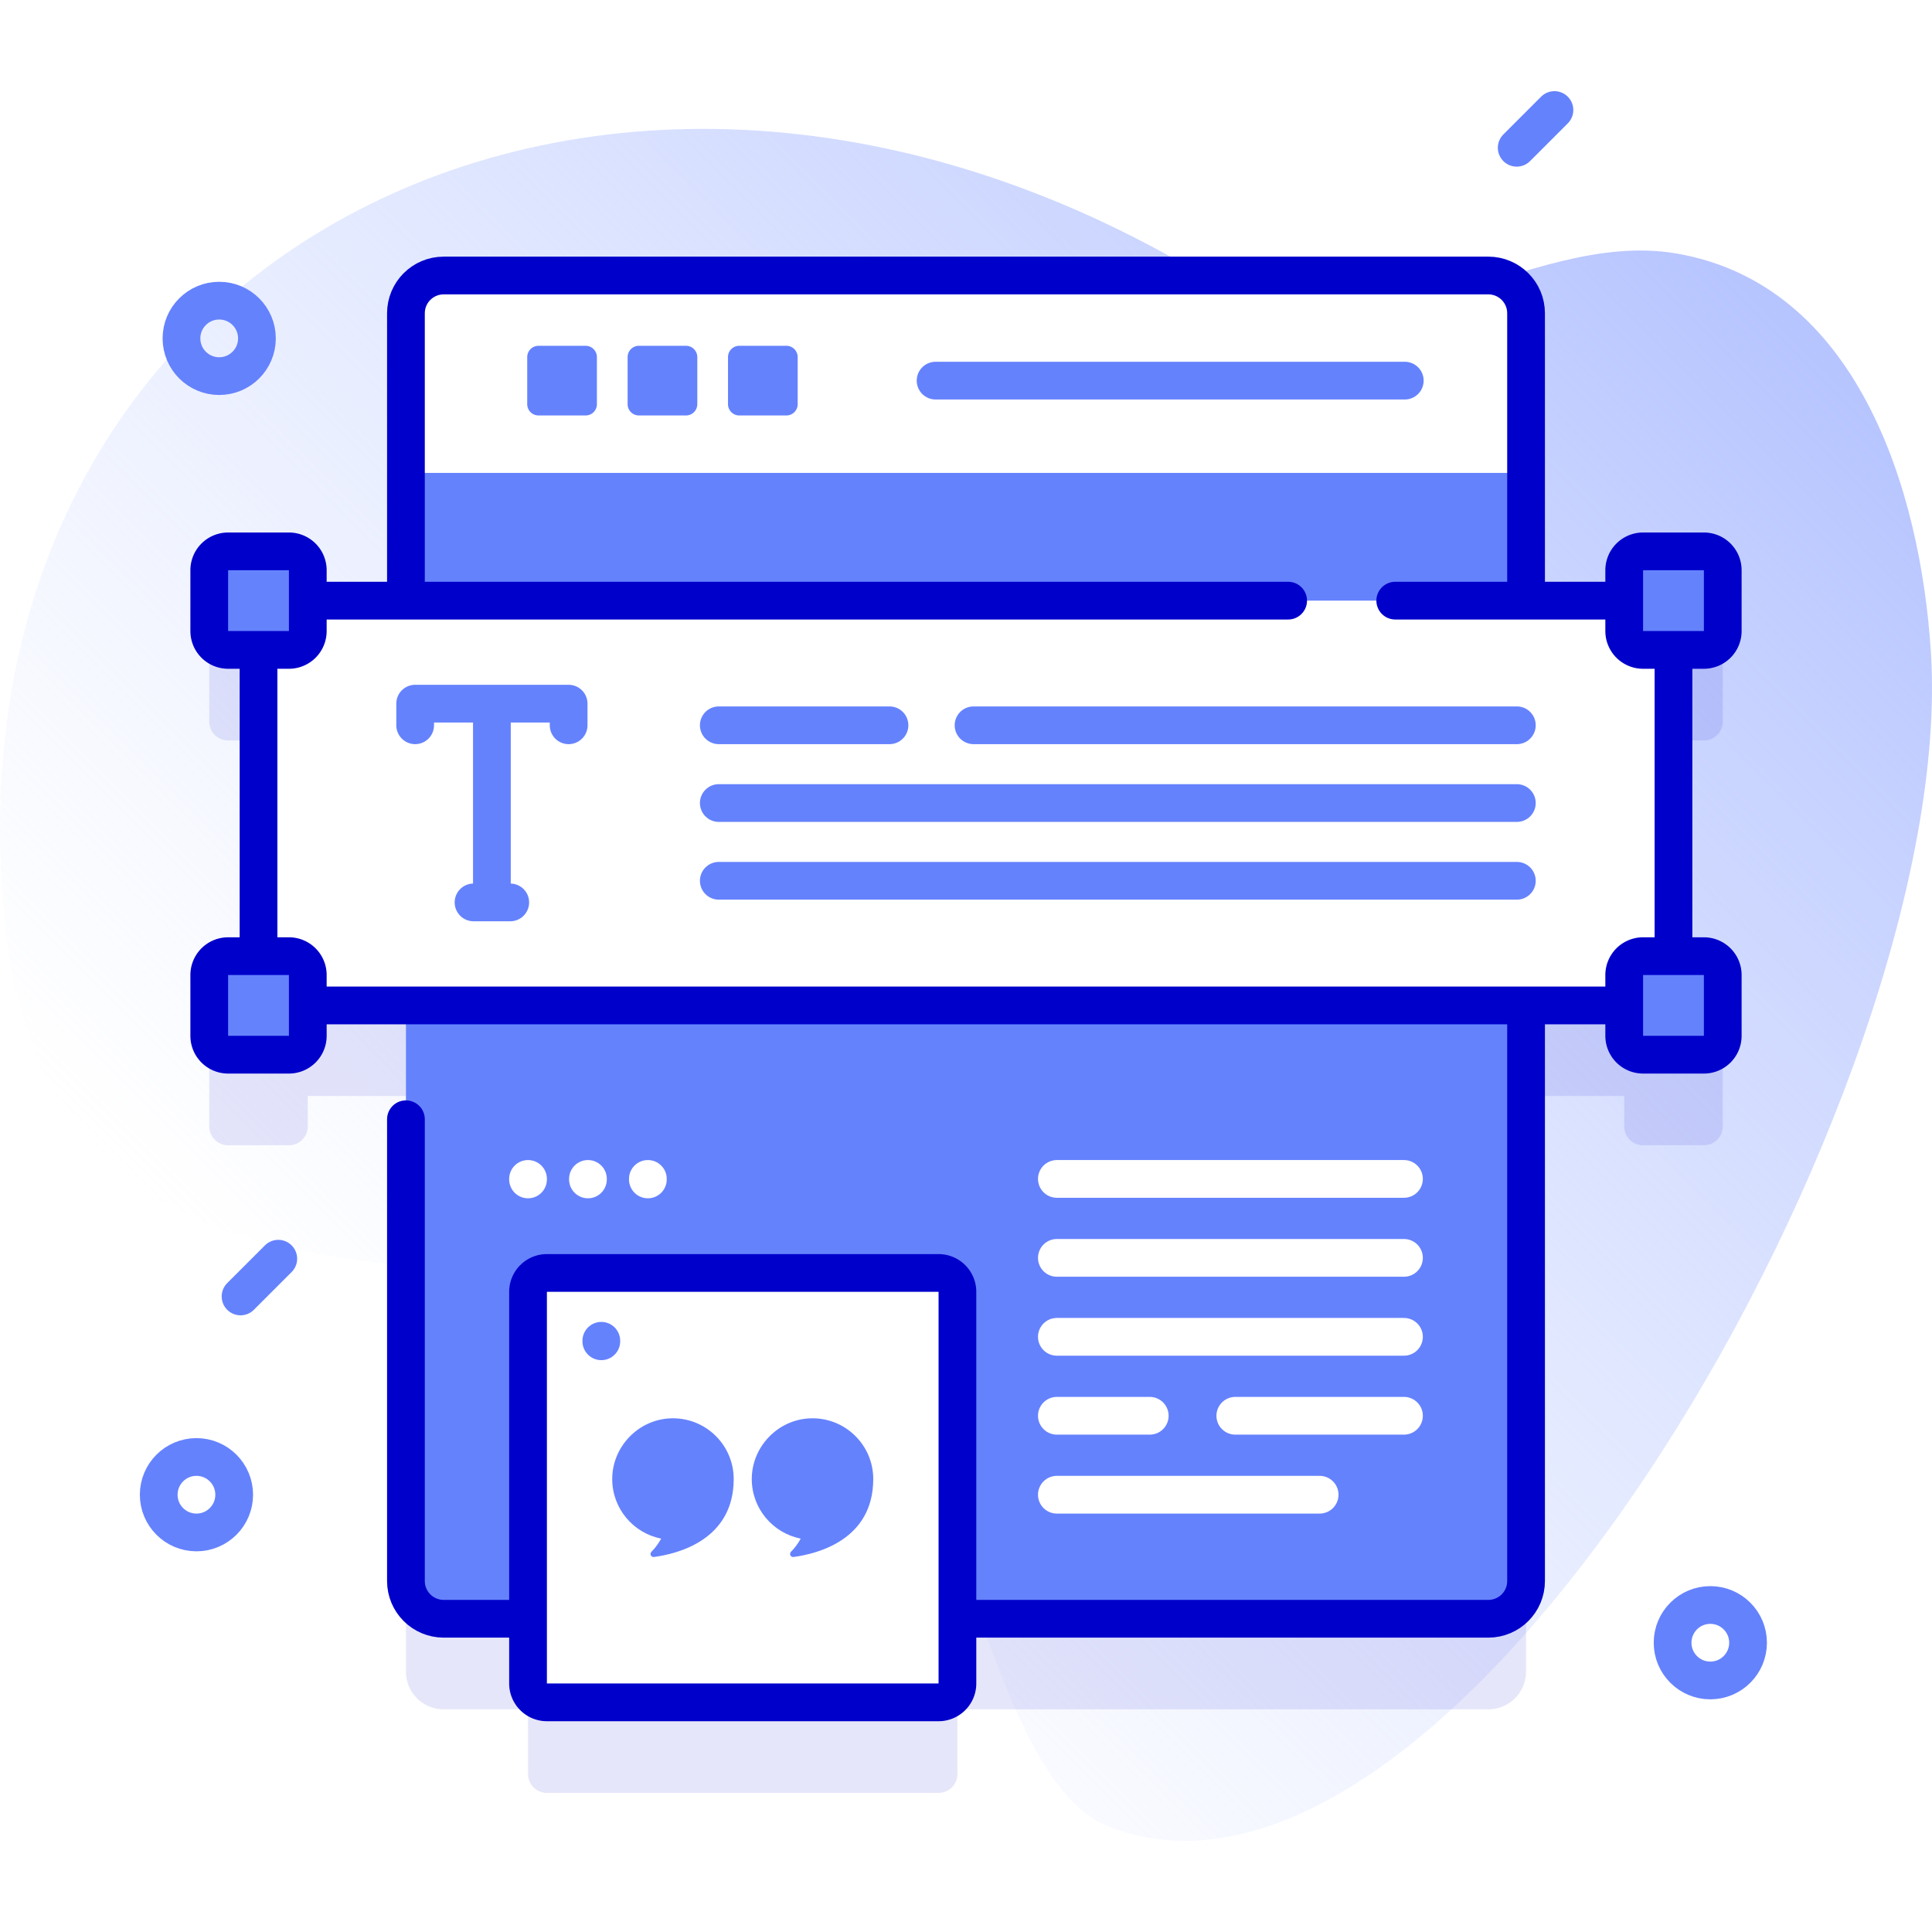
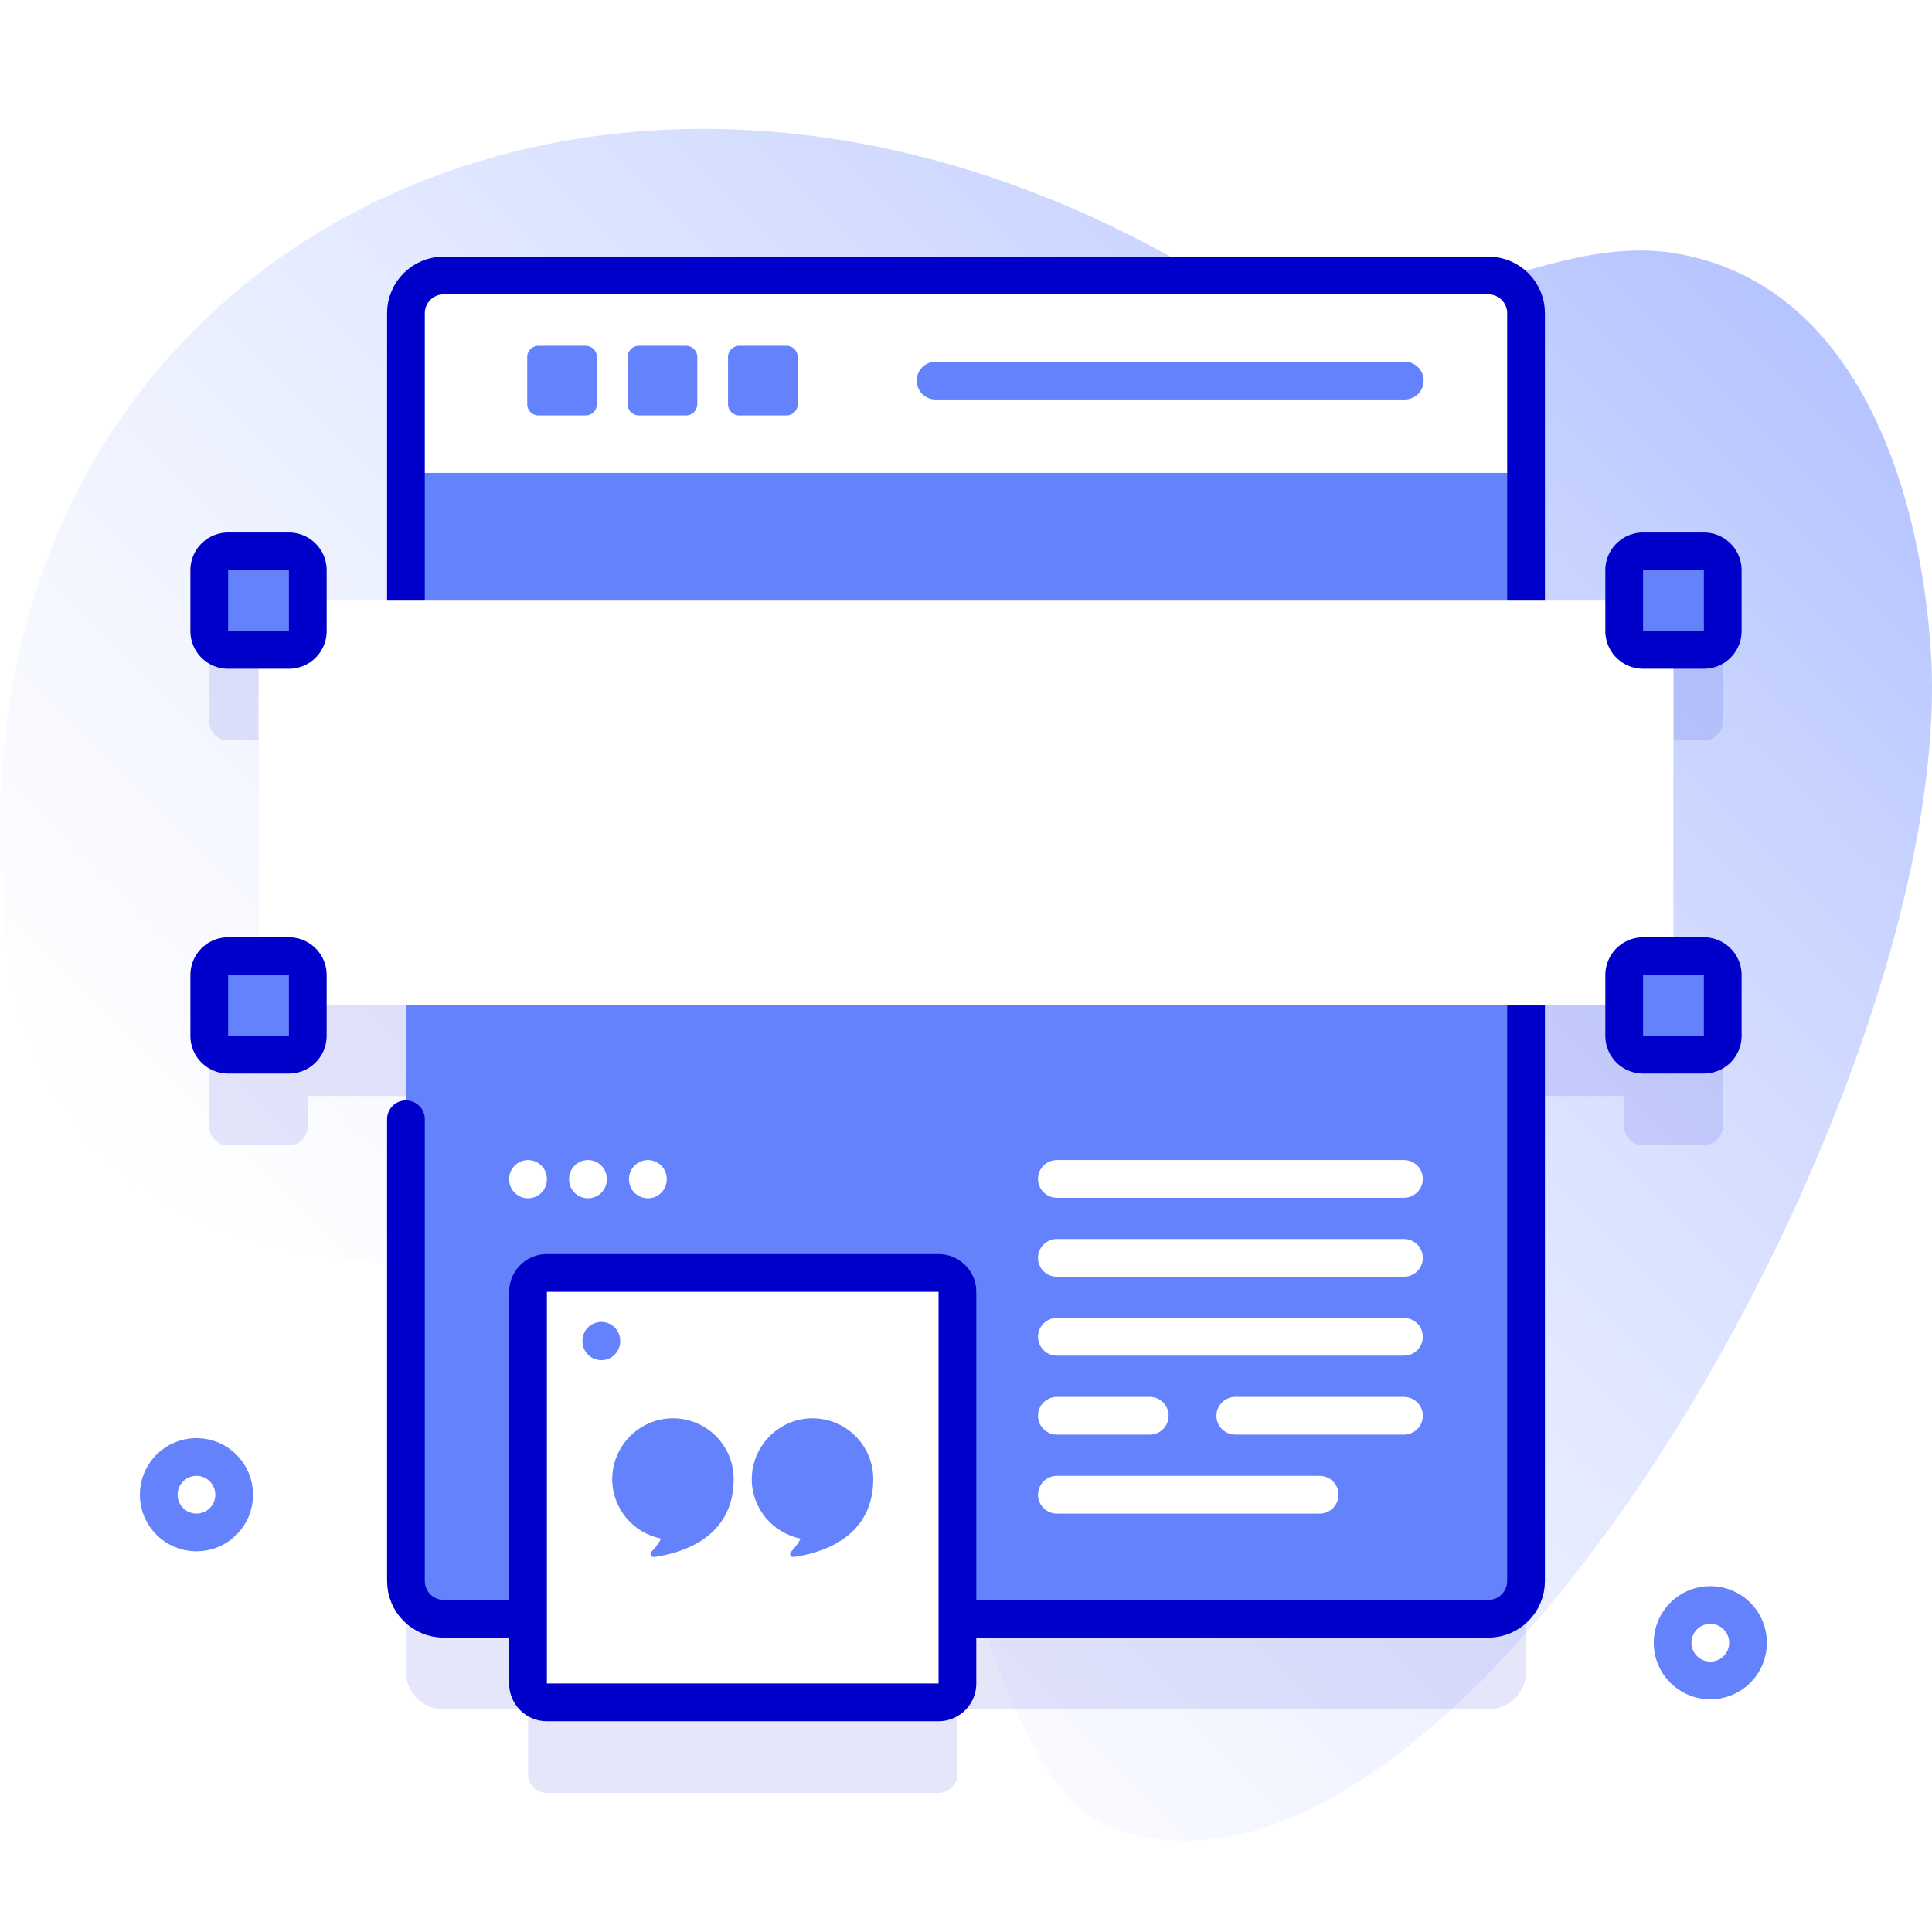
<svg xmlns="http://www.w3.org/2000/svg" version="1.1" width="512" height="512" x="0" y="0" viewBox="0 0 512 512" style="enable-background:new 0 0 512 512" xml:space="preserve" class="">
  <defs>
    <linearGradient id="a" x1="104.607" x2="441.21" y1="383.861" y2="47.258" gradientUnits="userSpaceOnUse">
      <stop offset="0" style="stop-color:#D1DDFF;stop-opacity:0" stop-color="#d1ddff;stop-opacity:0" />
      <stop offset="1" style="stop-color:#B6C4FF" stop-color="#b6c4ff" />
    </linearGradient>
  </defs>
  <g>
    <linearGradient id="a" x1="104.607" x2="441.21" y1="383.861" y2="47.258" gradientUnits="userSpaceOnUse">
      <stop offset="0" style="stop-color:#D1DDFF;stop-opacity:0" stop-color="#d1ddff;stop-opacity:0" />
      <stop offset="1" style="stop-color:#B6C4FF" stop-color="#b6c4ff" />
    </linearGradient>
    <path d="M511.716 172.987c-2.73-43.388-19.682-97.79-67.673-105.846-39.141-6.571-83.1 32.802-116.467 11.31C163.663-27.121-19.908 66.541 1.749 248.309 19.433 382.515 172.975 302.97 234.98 373.896c21.183 24.23 29.929 98.882 58.926 110.195C386.164 520.088 518.953 288 511.716 172.987z" style="" fill="url(&quot;#a&quot;)" />
    <path d="M451.546 196.231a5 5 0 0 0 5-5v-16.113a5 5 0 0 0-5-5h-16.113a5 5 0 0 0-5 5v8.052H404.42v-76.16c0-5.52-4.48-10-10-10H117.58c-5.53 0-10 4.48-10 10v76.16H81.567v-8.052a5 5 0 0 0-5-5H60.454a5 5 0 0 0-5 5v16.113a5 5 0 0 0 5 5h8.056v81.162h-8.056a5 5 0 0 0-5 5v16.113a5 5 0 0 0 5 5h16.113a5 5 0 0 0 5-5v-8.056h26.013v152.54c0 5.52 4.47 10 10 10h22.354v17.151a5 5 0 0 0 5 5h103.794a5 5 0 0 0 5-5V452.99H394.42c5.52 0 10-4.48 10-10V290.45h26.013v8.056a5 5 0 0 0 5 5h16.113a5 5 0 0 0 5-5v-16.113a5 5 0 0 0-5-5h-8.056v-81.162h8.056z" style="opacity:0.1;" fill="#0000CB" data-original="#0000cb" />
    <path d="M404.42 83.01v335.98c0 5.52-4.48 10-10 10H117.58c-5.53 0-10-4.48-10-10V83.01c0-5.52 4.47-10 10-10h276.84c5.52 0 10 4.48 10 10z" style="" fill="#6582FD" data-original="#6582fd" />
    <path d="M404.423 125.318V83.013c0-5.523-4.477-10-10-10H117.577c-5.523 0-10 4.477-10 10v42.305h296.846z" style="" fill="#FFFFFF" data-original="#ffffff" class="" />
-     <path d="M155.188 110.105H142.72a3 3 0 0 1-3-3V94.638a3 3 0 0 1 3-3h12.467a3 3 0 0 1 3 3v12.467a2.999 2.999 0 0 1-2.999 3zM181.791 110.105h-12.467a3 3 0 0 1-3-3V94.638a3 3 0 0 1 3-3h12.467a3 3 0 0 1 3 3v12.467a3 3 0 0 1-3 3zM208.395 110.105h-12.467a3 3 0 0 1-3-3V94.638a3 3 0 0 1 3-3h12.467a3 3 0 0 1 3 3v12.467a3 3 0 0 1-3 3z" style="" fill="#6582FD" data-original="#6582fd" />
+     <path d="M155.188 110.105H142.72a3 3 0 0 1-3-3V94.638a3 3 0 0 1 3-3h12.467a3 3 0 0 1 3 3v12.467a2.999 2.999 0 0 1-2.999 3zM181.791 110.105h-12.467a3 3 0 0 1-3-3V94.638a3 3 0 0 1 3-3h12.467a3 3 0 0 1 3 3v12.467a3 3 0 0 1-3 3zM208.395 110.105h-12.467a3 3 0 0 1-3-3V94.638a3 3 0 0 1 3-3h12.467a3 3 0 0 1 3 3v12.467a3 3 0 0 1-3 3" style="" fill="#6582FD" data-original="#6582fd" />
    <path d="M247.939 100.872H372.28" style="stroke-linecap: round; stroke-linejoin: round; stroke-miterlimit: 10;" fill="none" stroke="#6582FD" stroke-width="10px" stroke-linecap="round" stroke-linejoin="round" stroke-miterlimit="10" data-original="#6582fd" />
    <path d="M107.577 296.614v122.375c0 5.523 4.477 10 10 10h276.846c5.523 0 10-4.477 10-10V83.013c0-5.523-4.477-10-10-10H117.577c-5.523 0-10 4.477-10 10v145.218" style="stroke-linecap: round; stroke-linejoin: round; stroke-miterlimit: 10;" fill="none" stroke="#0000CB" stroke-width="10px" stroke-linecap="round" stroke-linejoin="round" stroke-miterlimit="10" data-original="#0000cb" class="" />
    <path d="M68.51 159.17h374.98v107.28H68.51z" style="" fill="#FFFFFF" data-original="#ffffff" class="" />
-     <path d="M341.371 159.175H68.51v107.274h374.98V159.175h-73.736" style="stroke-linecap: round; stroke-linejoin: round; stroke-miterlimit: 10;" fill="none" stroke="#0000CB" stroke-width="10px" stroke-linecap="round" stroke-linejoin="round" stroke-miterlimit="10" data-original="#0000cb" class="" />
    <path d="M76.567 172.231H60.454a5 5 0 0 1-5-5v-16.113a5 5 0 0 1 5-5h16.113a5 5 0 0 1 5 5v16.113a5 5 0 0 1-5 5zM76.567 279.506H60.454a5 5 0 0 1-5-5v-16.113a5 5 0 0 1 5-5h16.113a5 5 0 0 1 5 5v16.113a5 5 0 0 1-5 5z" style="" fill="#6582FD" data-original="#6582fd" />
    <path d="M76.567 172.231H60.454a5 5 0 0 1-5-5v-16.113a5 5 0 0 1 5-5h16.113a5 5 0 0 1 5 5v16.113a5 5 0 0 1-5 5zM76.567 279.506H60.454a5 5 0 0 1-5-5v-16.113a5 5 0 0 1 5-5h16.113a5 5 0 0 1 5 5v16.113a5 5 0 0 1-5 5z" style="stroke-linecap: round; stroke-linejoin: round; stroke-miterlimit: 10;" fill="none" stroke="#0000CB" stroke-width="10px" stroke-linecap="round" stroke-linejoin="round" stroke-miterlimit="10" data-original="#0000cb" class="" />
    <path d="M451.546 172.231h-16.113a5 5 0 0 1-5-5v-16.113a5 5 0 0 1 5-5h16.113a5 5 0 0 1 5 5v16.113a5 5 0 0 1-5 5zM451.546 279.506h-16.113a5 5 0 0 1-5-5v-16.113a5 5 0 0 1 5-5h16.113a5 5 0 0 1 5 5v16.113a5 5 0 0 1-5 5z" style="" fill="#6582FD" data-original="#6582fd" />
    <path d="M451.546 172.231h-16.113a5 5 0 0 1-5-5v-16.113a5 5 0 0 1 5-5h16.113a5 5 0 0 1 5 5v16.113a5 5 0 0 1-5 5zM451.546 279.506h-16.113a5 5 0 0 1-5-5v-16.113a5 5 0 0 1 5-5h16.113a5 5 0 0 1 5 5v16.113a5 5 0 0 1-5 5z" style="stroke-linecap: round; stroke-linejoin: round; stroke-miterlimit: 10;" fill="none" stroke="#0000CB" stroke-width="10px" stroke-linecap="round" stroke-linejoin="round" stroke-miterlimit="10" data-original="#0000cb" class="" />
-     <path d="M110.021 192.208v-5.731h40.671v5.731M135.223 239.148h-9.732M130.357 186.477v52.671M258 192.208h143.979M190.486 192.208h45.238M190.486 212.812h211.493M190.486 233.416h211.493" style="stroke-linecap: round; stroke-linejoin: round; stroke-miterlimit: 10;" fill="none" stroke="#6582FD" stroke-width="10px" stroke-linecap="round" stroke-linejoin="round" stroke-miterlimit="10" data-original="#6582fd" />
    <path d="M248.728 451.141H144.934a5 5 0 0 1-5-5V342.347a5 5 0 0 1 5-5h103.794a5 5 0 0 1 5 5v103.794a5 5 0 0 1-5 5z" style="" fill="#FFFFFF" data-original="#ffffff" class="" />
    <path d="M248.728 451.141H144.934a5 5 0 0 1-5-5V342.347a5 5 0 0 1 5-5h103.794a5 5 0 0 1 5 5v103.794a5 5 0 0 1-5 5z" style="stroke-linecap: round; stroke-linejoin: round; stroke-miterlimit: 10;" fill="none" stroke="#0000CB" stroke-width="10px" stroke-linecap="round" stroke-linejoin="round" stroke-miterlimit="10" data-original="#0000cb" class="" />
    <path d="M159.356 355.321v.137" style="stroke-linecap: round; stroke-linejoin: round; stroke-miterlimit: 10;" fill="none" stroke="#6582FD" stroke-width="10px" stroke-linecap="round" stroke-linejoin="round" stroke-miterlimit="10" data-original="#6582fd" />
    <path d="M177.455 375.887c-8.446.452-15.212 7.615-15.211 16.073 0 7.821 5.58 14.333 12.974 15.787-.701 1.264-1.548 2.467-2.569 3.474-.563.555-.122 1.501.662 1.396 6.333-.843 21.126-4.536 21.126-20.658-.001-9.182-7.691-16.569-16.982-16.072zM214.438 375.887c-8.446.452-15.212 7.615-15.211 16.073 0 7.821 5.58 14.333 12.974 15.787-.701 1.264-1.548 2.467-2.569 3.474-.563.555-.122 1.501.662 1.396 6.333-.843 21.126-4.536 21.126-20.658-.001-9.182-7.691-16.569-16.982-16.072z" style="" fill="#6582FD" data-original="#6582fd" />
    <path d="M280.081 375.193h24.616M280.081 396.116h69.636M327.368 375.193h44.698M280.081 354.27h91.985M280.081 333.347h91.985M280.081 312.424h91.985M171.692 312.424v.137M155.813 312.424v.137M139.934 312.424v.137" style="stroke-linecap: round; stroke-linejoin: round; stroke-miterlimit: 10;" fill="none" stroke="#FFFFFF" stroke-width="10px" stroke-linecap="round" stroke-linejoin="round" stroke-miterlimit="10" data-original="#ffffff" />
    <circle cx="453.253" cy="435.339" r="10" style="stroke-linecap: round; stroke-linejoin: round; stroke-miterlimit: 10;" fill="none" stroke="#6582FD" stroke-width="10px" stroke-linecap="round" stroke-linejoin="round" stroke-miterlimit="10" data-original="#6582fd" />
-     <circle cx="58.091" cy="89.676" r="10" style="stroke-linecap: round; stroke-linejoin: round; stroke-miterlimit: 10;" fill="none" stroke="#6582FD" stroke-width="10px" stroke-linecap="round" stroke-linejoin="round" stroke-miterlimit="10" data-original="#6582fd" />
    <circle cx="52.062" cy="396.116" r="10" style="stroke-linecap: round; stroke-linejoin: round; stroke-miterlimit: 10;" fill="none" stroke="#6582FD" stroke-width="10px" stroke-linecap="round" stroke-linejoin="round" stroke-miterlimit="10" data-original="#6582fd" />
-     <path d="m73.747 333.57-10 10M411.943 29.158l-10 10" style="stroke-linecap: round; stroke-linejoin: round; stroke-miterlimit: 10;" fill="none" stroke="#6582FD" stroke-width="10px" stroke-linecap="round" stroke-linejoin="round" stroke-miterlimit="10" data-original="#6582fd" />
  </g>
</svg>